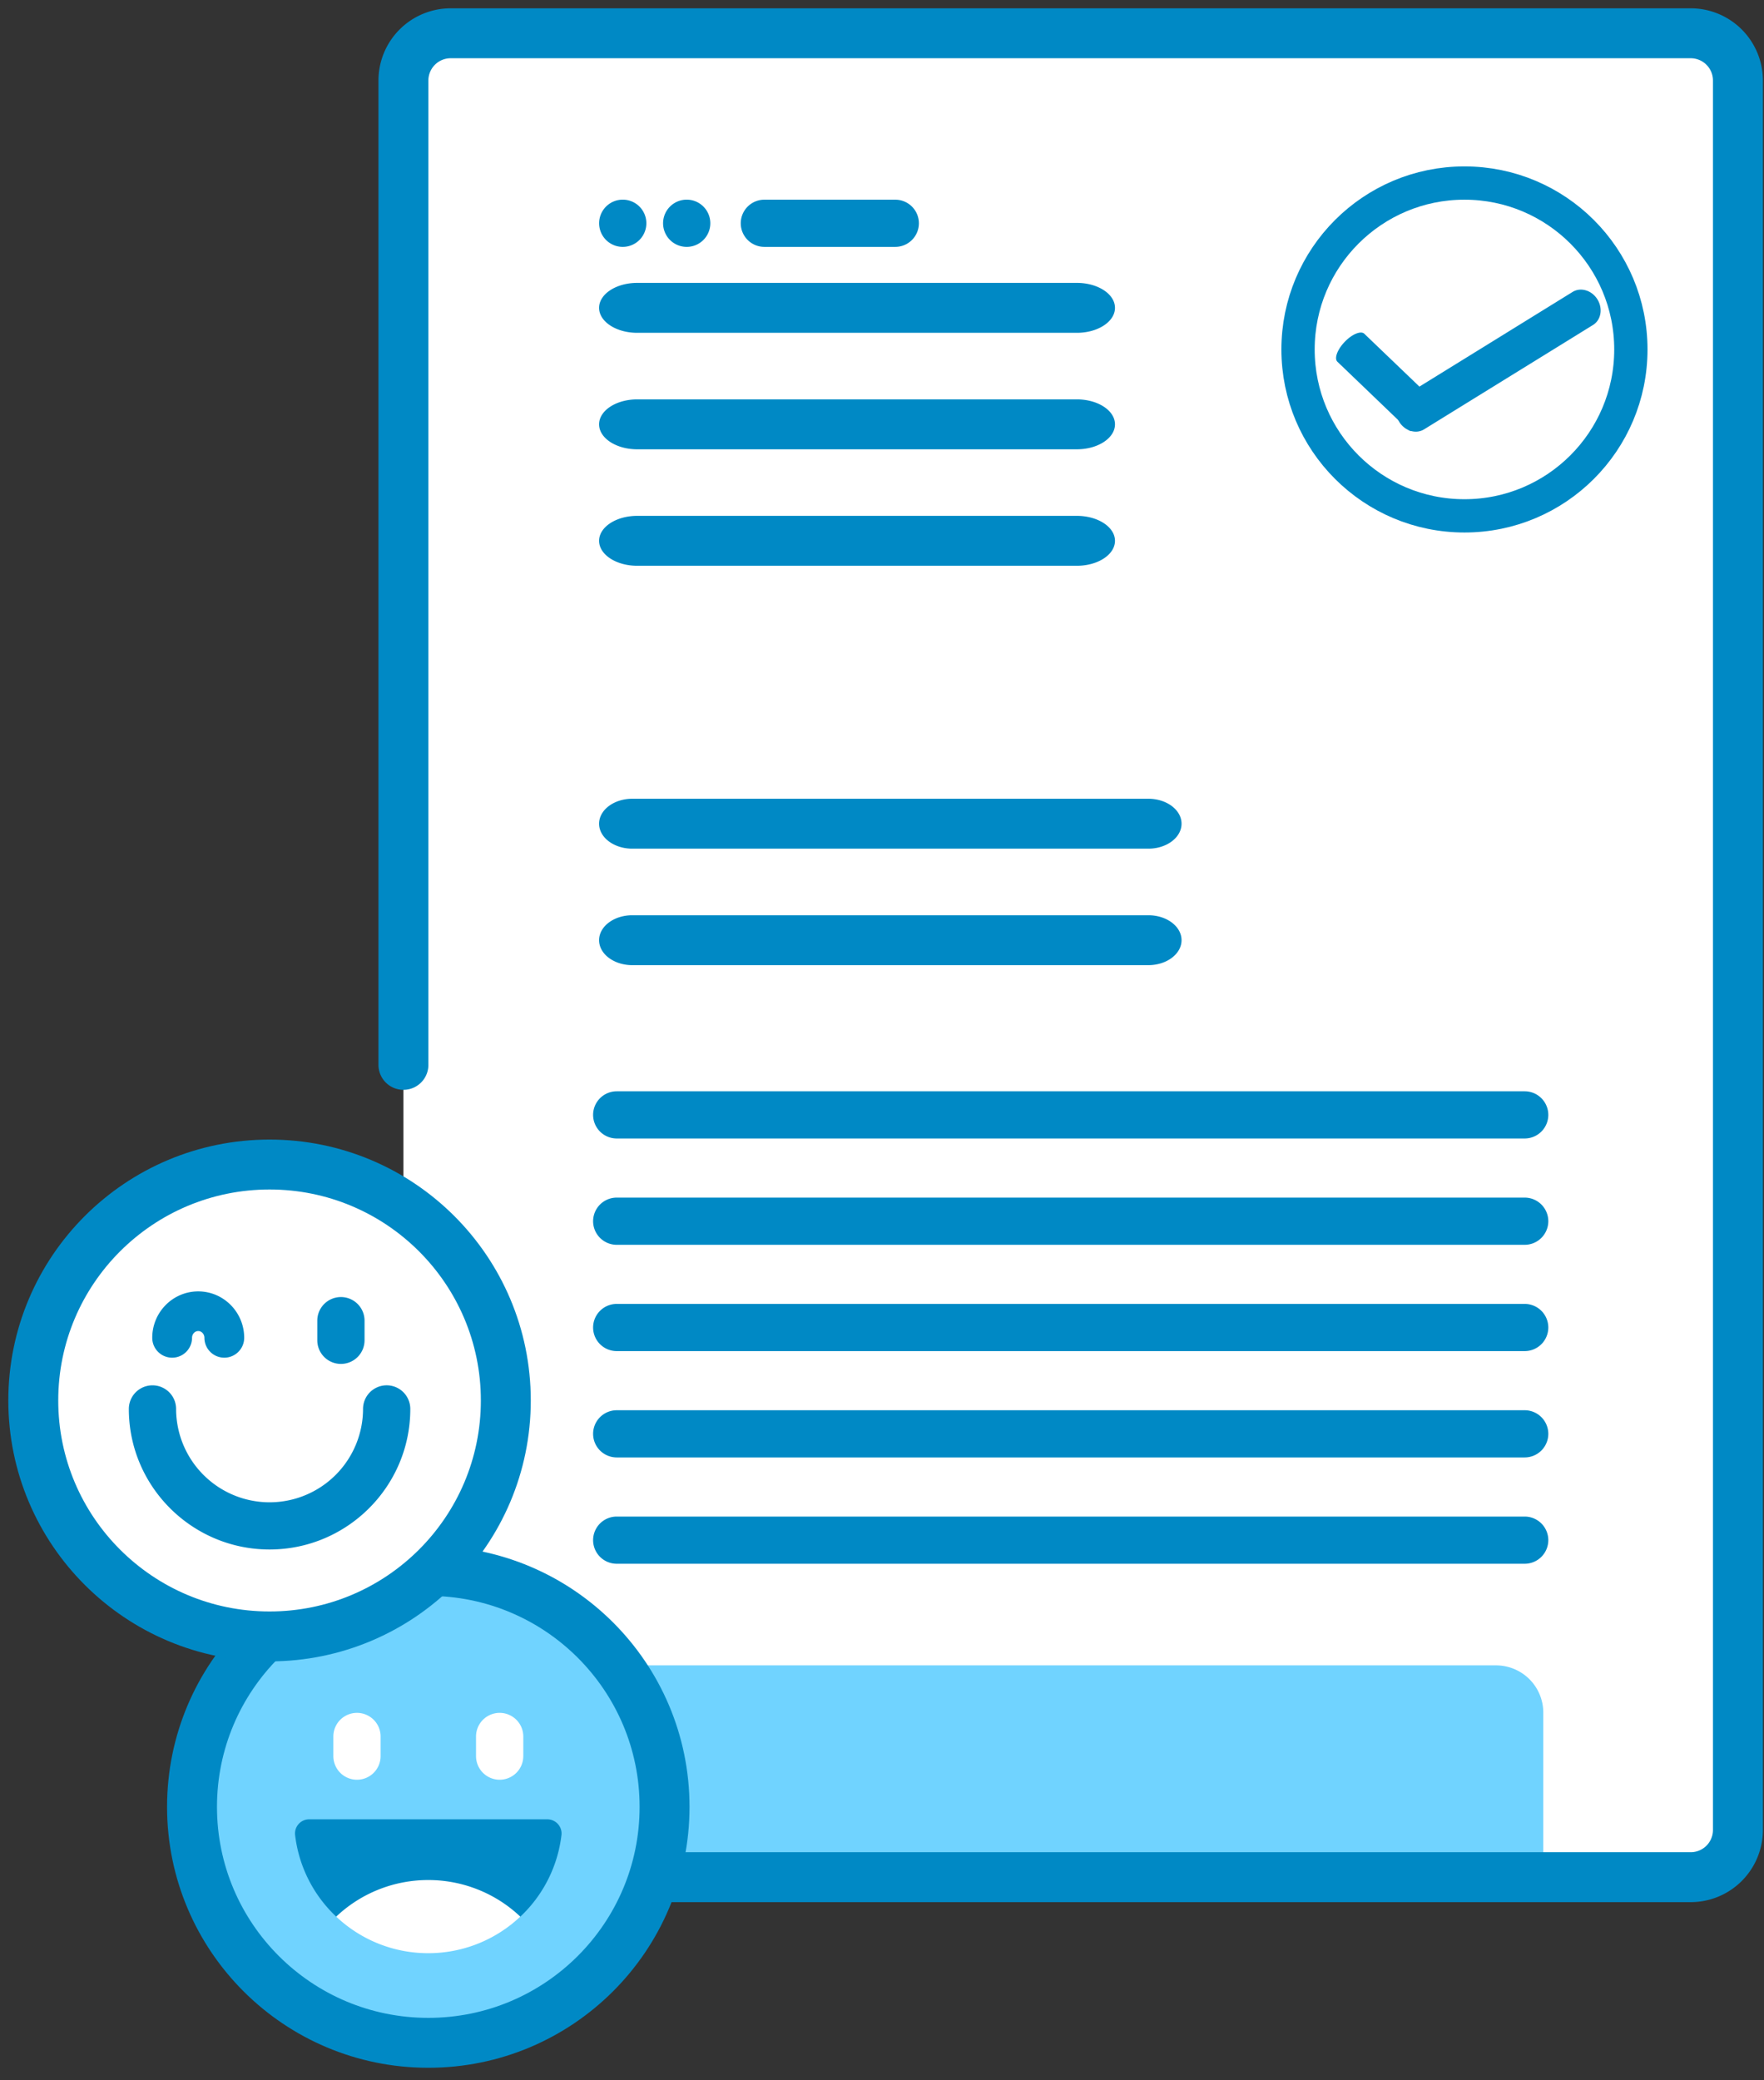
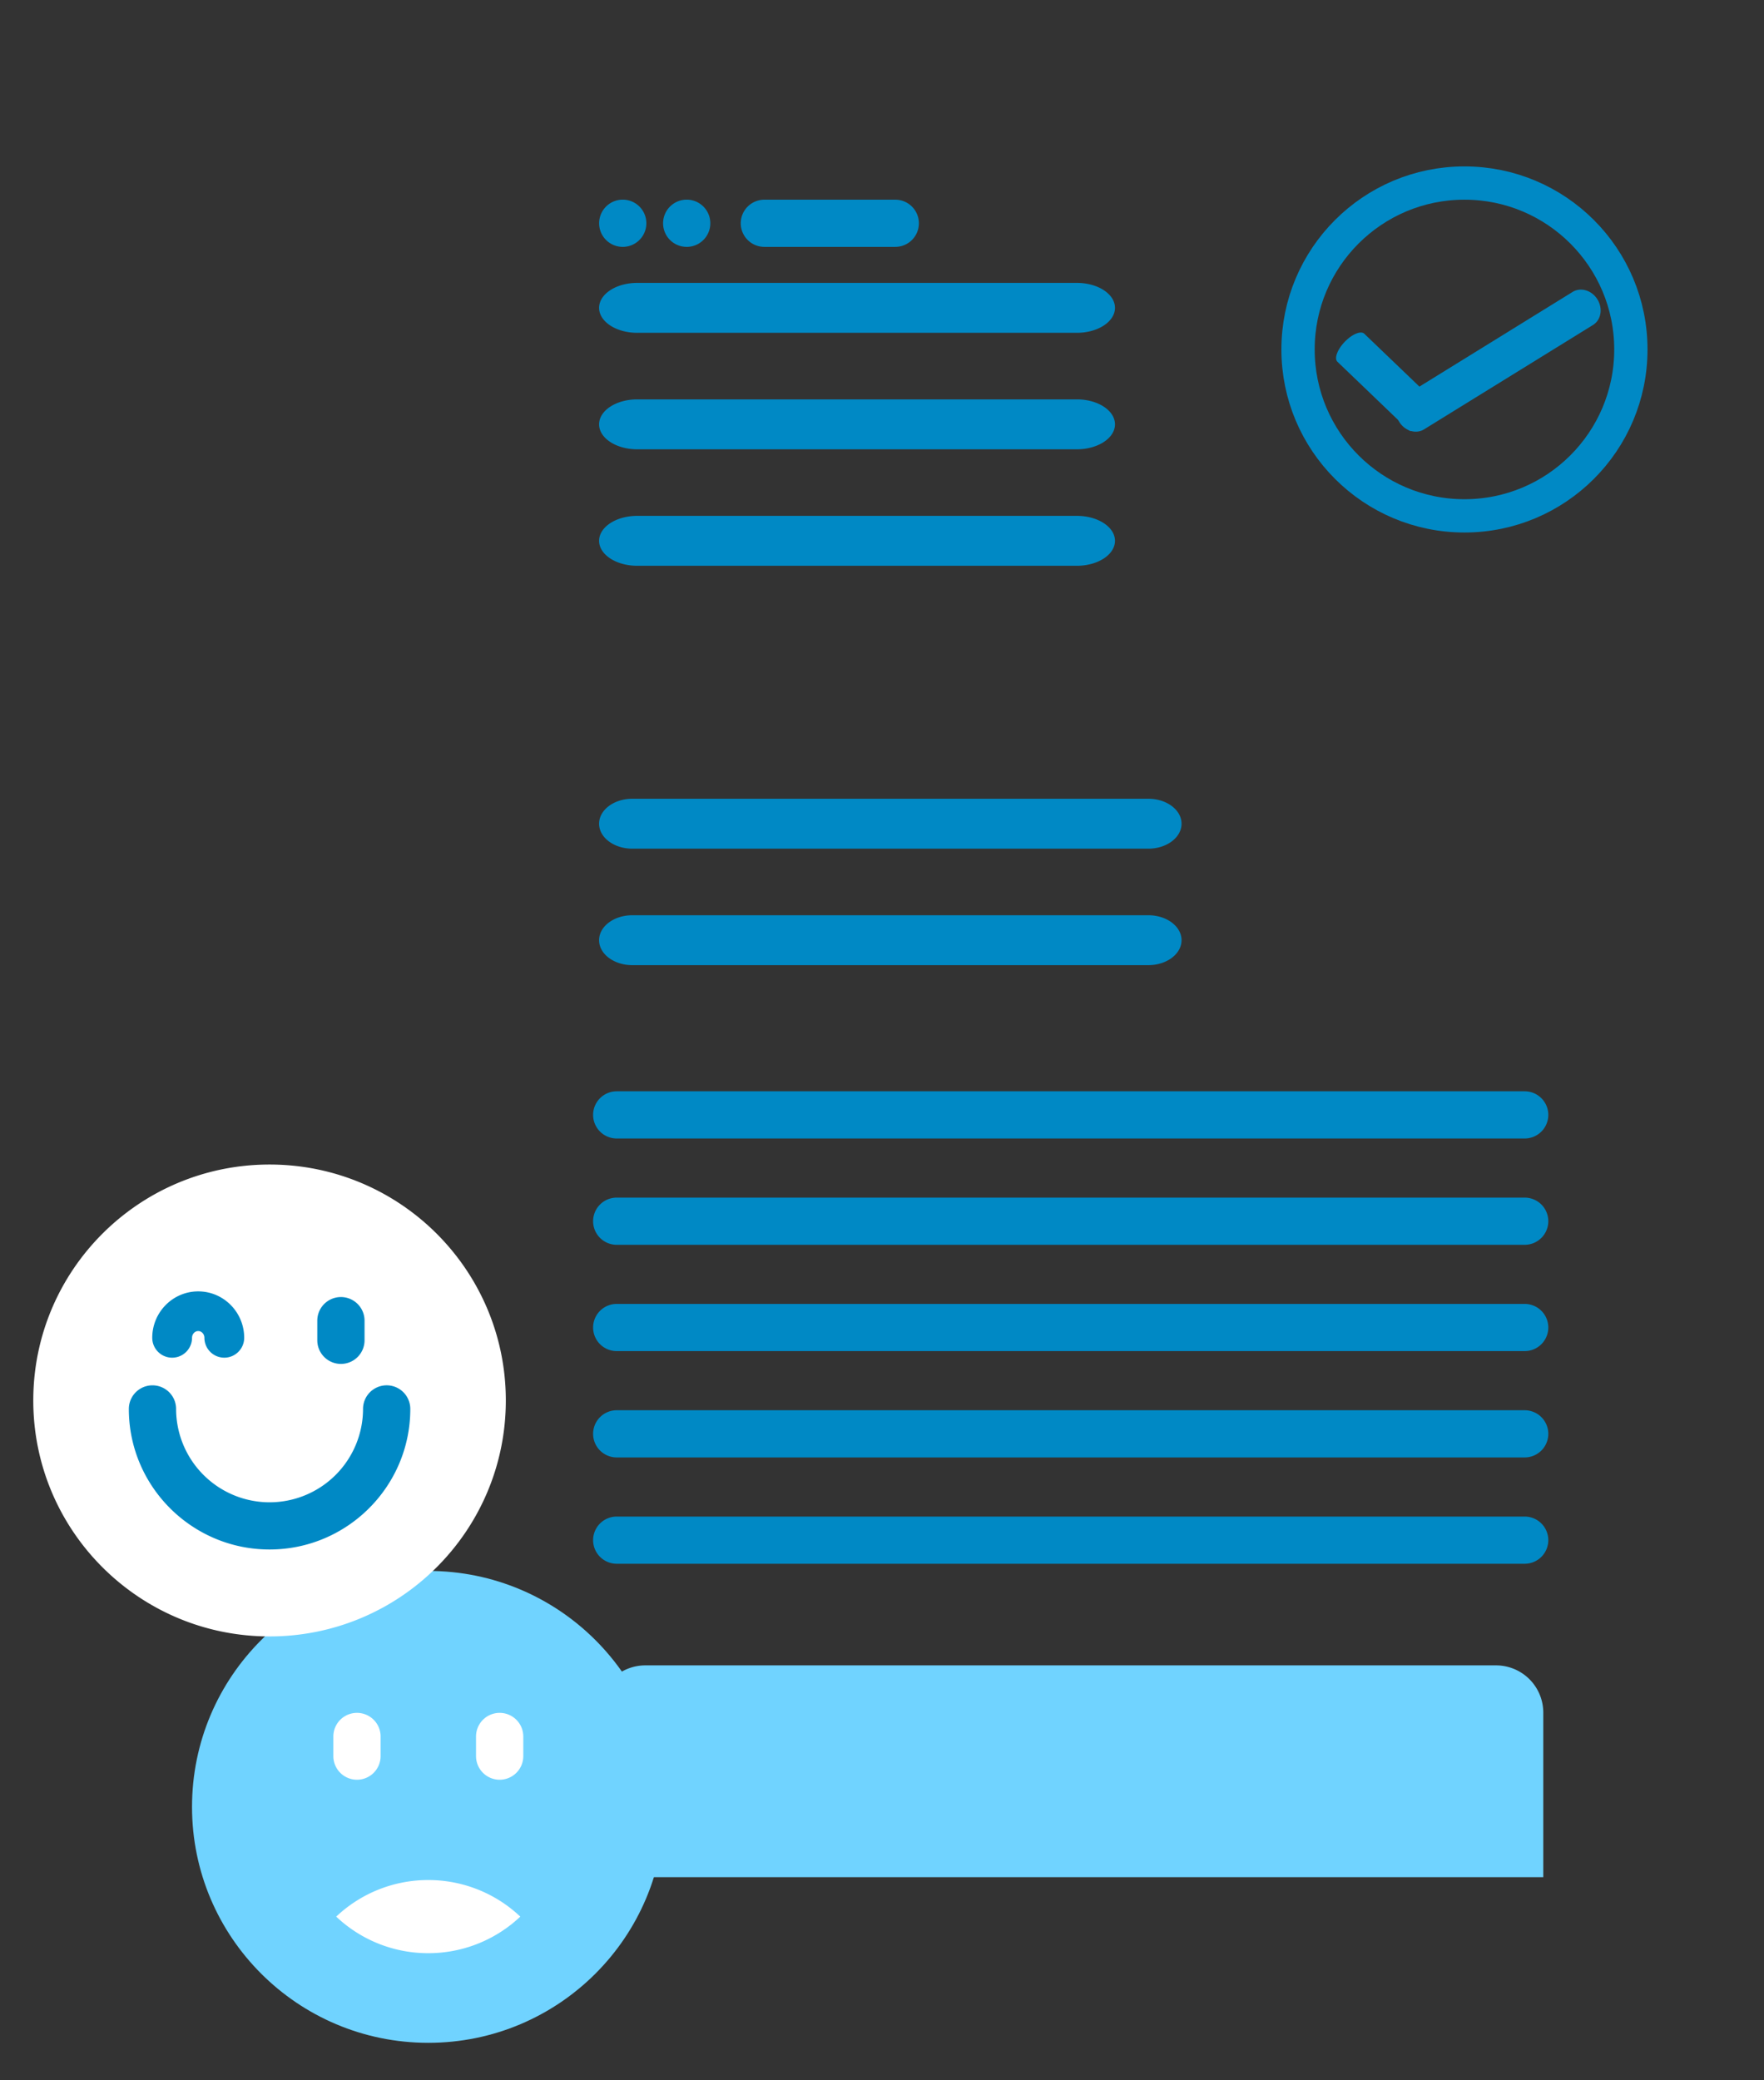
<svg xmlns="http://www.w3.org/2000/svg" width="106" height="125" fill="none">
  <rect width="100%" height="100%" fill="#333333" stroke="none" />
-   <path d="M104.436 4.839v105.135a2.839 2.839 0 0 1-2.839 2.836H27.082a2.837 2.837 0 0 1-2.84-2.836V4.839a2.837 2.837 0 0 1 2.84-2.836h74.515a2.838 2.838 0 0 1 2.839 2.836Z" fill="#fff" />
  <circle cx="88" cy="21" r="10" stroke="#0089C5" stroke-width="2" />
  <path d="M92.737 112.806h-56.8v-9.891a2.84 2.84 0 0 1 2.84-2.836h51.12a2.84 2.84 0 0 1 2.84 2.836v9.891Z" fill="#70D3FF" />
-   <path d="M39.86 112.807h61.734a2.839 2.839 0 0 0 2.839-2.836V4.836A2.838 2.838 0 0 0 101.594 2H27.082a2.839 2.839 0 0 0-2.84 2.836v59.156" stroke="#0089C5" stroke-width="3" stroke-linecap="round" stroke-linejoin="round" />
  <g fill="#0089C5">
-     <path d="M45.931 14.836h7.866a1.42 1.42 0 0 0 1.42-1.418A1.42 1.42 0 0 0 53.797 12h-7.865a1.42 1.42 0 0 0-1.42 1.418 1.42 1.42 0 0 0 1.42 1.418ZM38.29 20h26.42c1.264 0 2.29-.672 2.29-1.5S65.974 17 64.71 17H38.29c-1.264 0-2.29.672-2.29 1.5s1.026 1.5 2.29 1.5ZM85.575 25.801l10.15-6.272c.485-.3.605-.989.266-1.537-.338-.547-1.007-.748-1.493-.448l-10.15 6.273c-.485.3-.605.988-.266 1.536.339.548 1.008.749 1.493.448Z" />
+     <path d="M45.931 14.836h7.866a1.42 1.42 0 0 0 1.42-1.418A1.42 1.42 0 0 0 53.797 12h-7.865a1.42 1.42 0 0 0-1.42 1.418 1.42 1.42 0 0 0 1.42 1.418ZM38.29 20h26.42c1.264 0 2.29-.672 2.29-1.5S65.974 17 64.71 17H38.29c-1.264 0-2.29.672-2.29 1.5s1.026 1.5 2.29 1.5ZM85.575 25.801l10.15-6.272c.485-.3.605-.989.266-1.537-.338-.547-1.007-.748-1.493-.448l-10.15 6.273c-.485.3-.605.988-.266 1.536.339.548 1.008.749 1.493.448" />
    <path d="m86.25 24.149-4.268-4.093c-.204-.196-.732.022-1.178.487-.445.465-.642 1.001-.437 1.197l4.267 4.093c.204.196.732-.023 1.177-.487.446-.465.642-1.002.438-1.197ZM38.29 27h26.42c1.264 0 2.29-.672 2.29-1.5S65.974 24 64.71 24H38.29c-1.264 0-2.29.672-2.29 1.5s1.026 1.5 2.29 1.5ZM38.29 34h26.42c1.264 0 2.29-.672 2.29-1.5S65.974 31 64.71 31H38.29c-1.264 0-2.29.672-2.29 1.5s1.026 1.5 2.29 1.5ZM41.264 14.836a1.419 1.419 0 1 0 .001-2.838 1.419 1.419 0 0 0-.002 2.838ZM37.42 14.836a1.419 1.419 0 1 0 .002-2.838 1.419 1.419 0 0 0-.002 2.838Z" />
  </g>
  <g fill="#0089C5">
    <path d="M37.996 58h31.008C70.106 58 71 57.328 71 56.5s-.894-1.5-1.996-1.5H37.996C36.894 55 36 55.672 36 56.5s.894 1.5 1.996 1.5ZM37.996 51h31.008C70.106 51 71 50.328 71 49.5s-.894-1.5-1.996-1.5H37.996C36.894 48 36 48.672 36 49.5s.894 1.5 1.996 1.5ZM37.06 87.583h54.56a1.42 1.42 0 0 0 1.419-1.418 1.42 1.42 0 0 0-1.42-1.418H37.06a1.42 1.42 0 0 0-1.42 1.418 1.42 1.42 0 0 0 1.42 1.418ZM37.06 74.805h54.56a1.42 1.42 0 0 0 1.419-1.418 1.42 1.42 0 0 0-1.42-1.418H37.06a1.42 1.42 0 0 0-1.42 1.418 1.42 1.42 0 0 0 1.42 1.418ZM37.06 68.416h54.56a1.42 1.42 0 0 0 1.419-1.418 1.42 1.42 0 0 0-1.42-1.418H37.06a1.42 1.42 0 0 0-1.42 1.418 1.42 1.42 0 0 0 1.42 1.418ZM37.06 81.193h54.56a1.42 1.42 0 0 0 1.419-1.418 1.42 1.42 0 0 0-1.42-1.418H37.06a1.42 1.42 0 0 0-1.42 1.418 1.42 1.42 0 0 0 1.42 1.418ZM37.06 93.972h54.56a1.42 1.42 0 0 0 1.419-1.418 1.42 1.42 0 0 0-1.42-1.418H37.06a1.42 1.42 0 0 0-1.42 1.418 1.42 1.42 0 0 0 1.42 1.418Z" />
  </g>
  <path d="M25.737 122.761c7.84 0 14.197-6.348 14.197-14.179s-6.356-14.179-14.197-14.179c-7.841 0-14.198 6.348-14.198 14.179s6.357 14.179 14.198 14.179Z" fill="#70D3FF" />
-   <path d="M25.737 122.761c7.84 0 14.197-6.348 14.197-14.179s-6.356-14.179-14.197-14.179c-7.841 0-14.198 6.348-14.198 14.179s6.357 14.179 14.198 14.179Z" stroke="#0089C5" stroke-width="3" stroke-linecap="round" stroke-linejoin="round" />
-   <path d="M33.739 110.274a8.023 8.023 0 0 1-2.473 4.906h-11.06a8.01 8.01 0 0 1-2.473-4.906.849.849 0 0 1 .846-.944h14.31c.51 0 .907.442.85.944Z" fill="#0089C5" />
  <g fill="#fff">
    <path d="M30.025 106.951a1.42 1.42 0 0 1-1.42-1.418v-1.18a1.419 1.419 0 0 1 2.84 0v1.18a1.42 1.42 0 0 1-1.42 1.418ZM21.451 106.951a1.42 1.42 0 0 1-1.42-1.418v-1.18a1.42 1.42 0 0 1 2.84 0v1.18a1.42 1.42 0 0 1-1.42 1.418Z" />
  </g>
  <path d="M25.735 117.375a8.043 8.043 0 0 0 5.53-2.198 8.033 8.033 0 0 0-5.53-2.198 8.038 8.038 0 0 0-5.532 2.198 8.033 8.033 0 0 0 5.532 2.198ZM16.198 98.339c7.84 0 14.197-6.348 14.197-14.179 0-7.83-6.356-14.179-14.197-14.179C8.357 69.981 2 76.33 2 84.161c0 7.83 6.357 14.178 14.198 14.178Z" fill="#fff" />
-   <path d="M16.198 98.339c7.84 0 14.197-6.348 14.197-14.179 0-7.83-6.356-14.179-14.197-14.179C8.357 69.981 2 76.33 2 84.161c0 7.83 6.357 14.178 14.198 14.178Z" stroke="#0089C5" stroke-width="3" stroke-linecap="round" stroke-linejoin="round" />
  <path d="M20.486 81.963a1.42 1.42 0 0 1-1.42-1.418v-1.18a1.42 1.42 0 0 1 2.84 0v1.18a1.42 1.42 0 0 1-1.42 1.418ZM13.479 81.588a1.195 1.195 0 0 1-1.196-1.194c0-.224-.167-.406-.372-.406-.204 0-.372.182-.372.406a1.195 1.195 0 0 1-2.39 0c0-1.54 1.238-2.79 2.762-2.79 1.525 0 2.763 1.253 2.763 2.79 0 .658-.537 1.194-1.195 1.194ZM16.198 93.115c-4.662 0-8.456-3.789-8.456-8.445a1.42 1.42 0 0 1 2.84 0 5.618 5.618 0 0 0 5.616 5.609 5.618 5.618 0 0 0 5.617-5.61 1.42 1.42 0 0 1 2.84 0c0 4.657-3.794 8.446-8.457 8.446Z" fill="#0089C5" />
</svg>